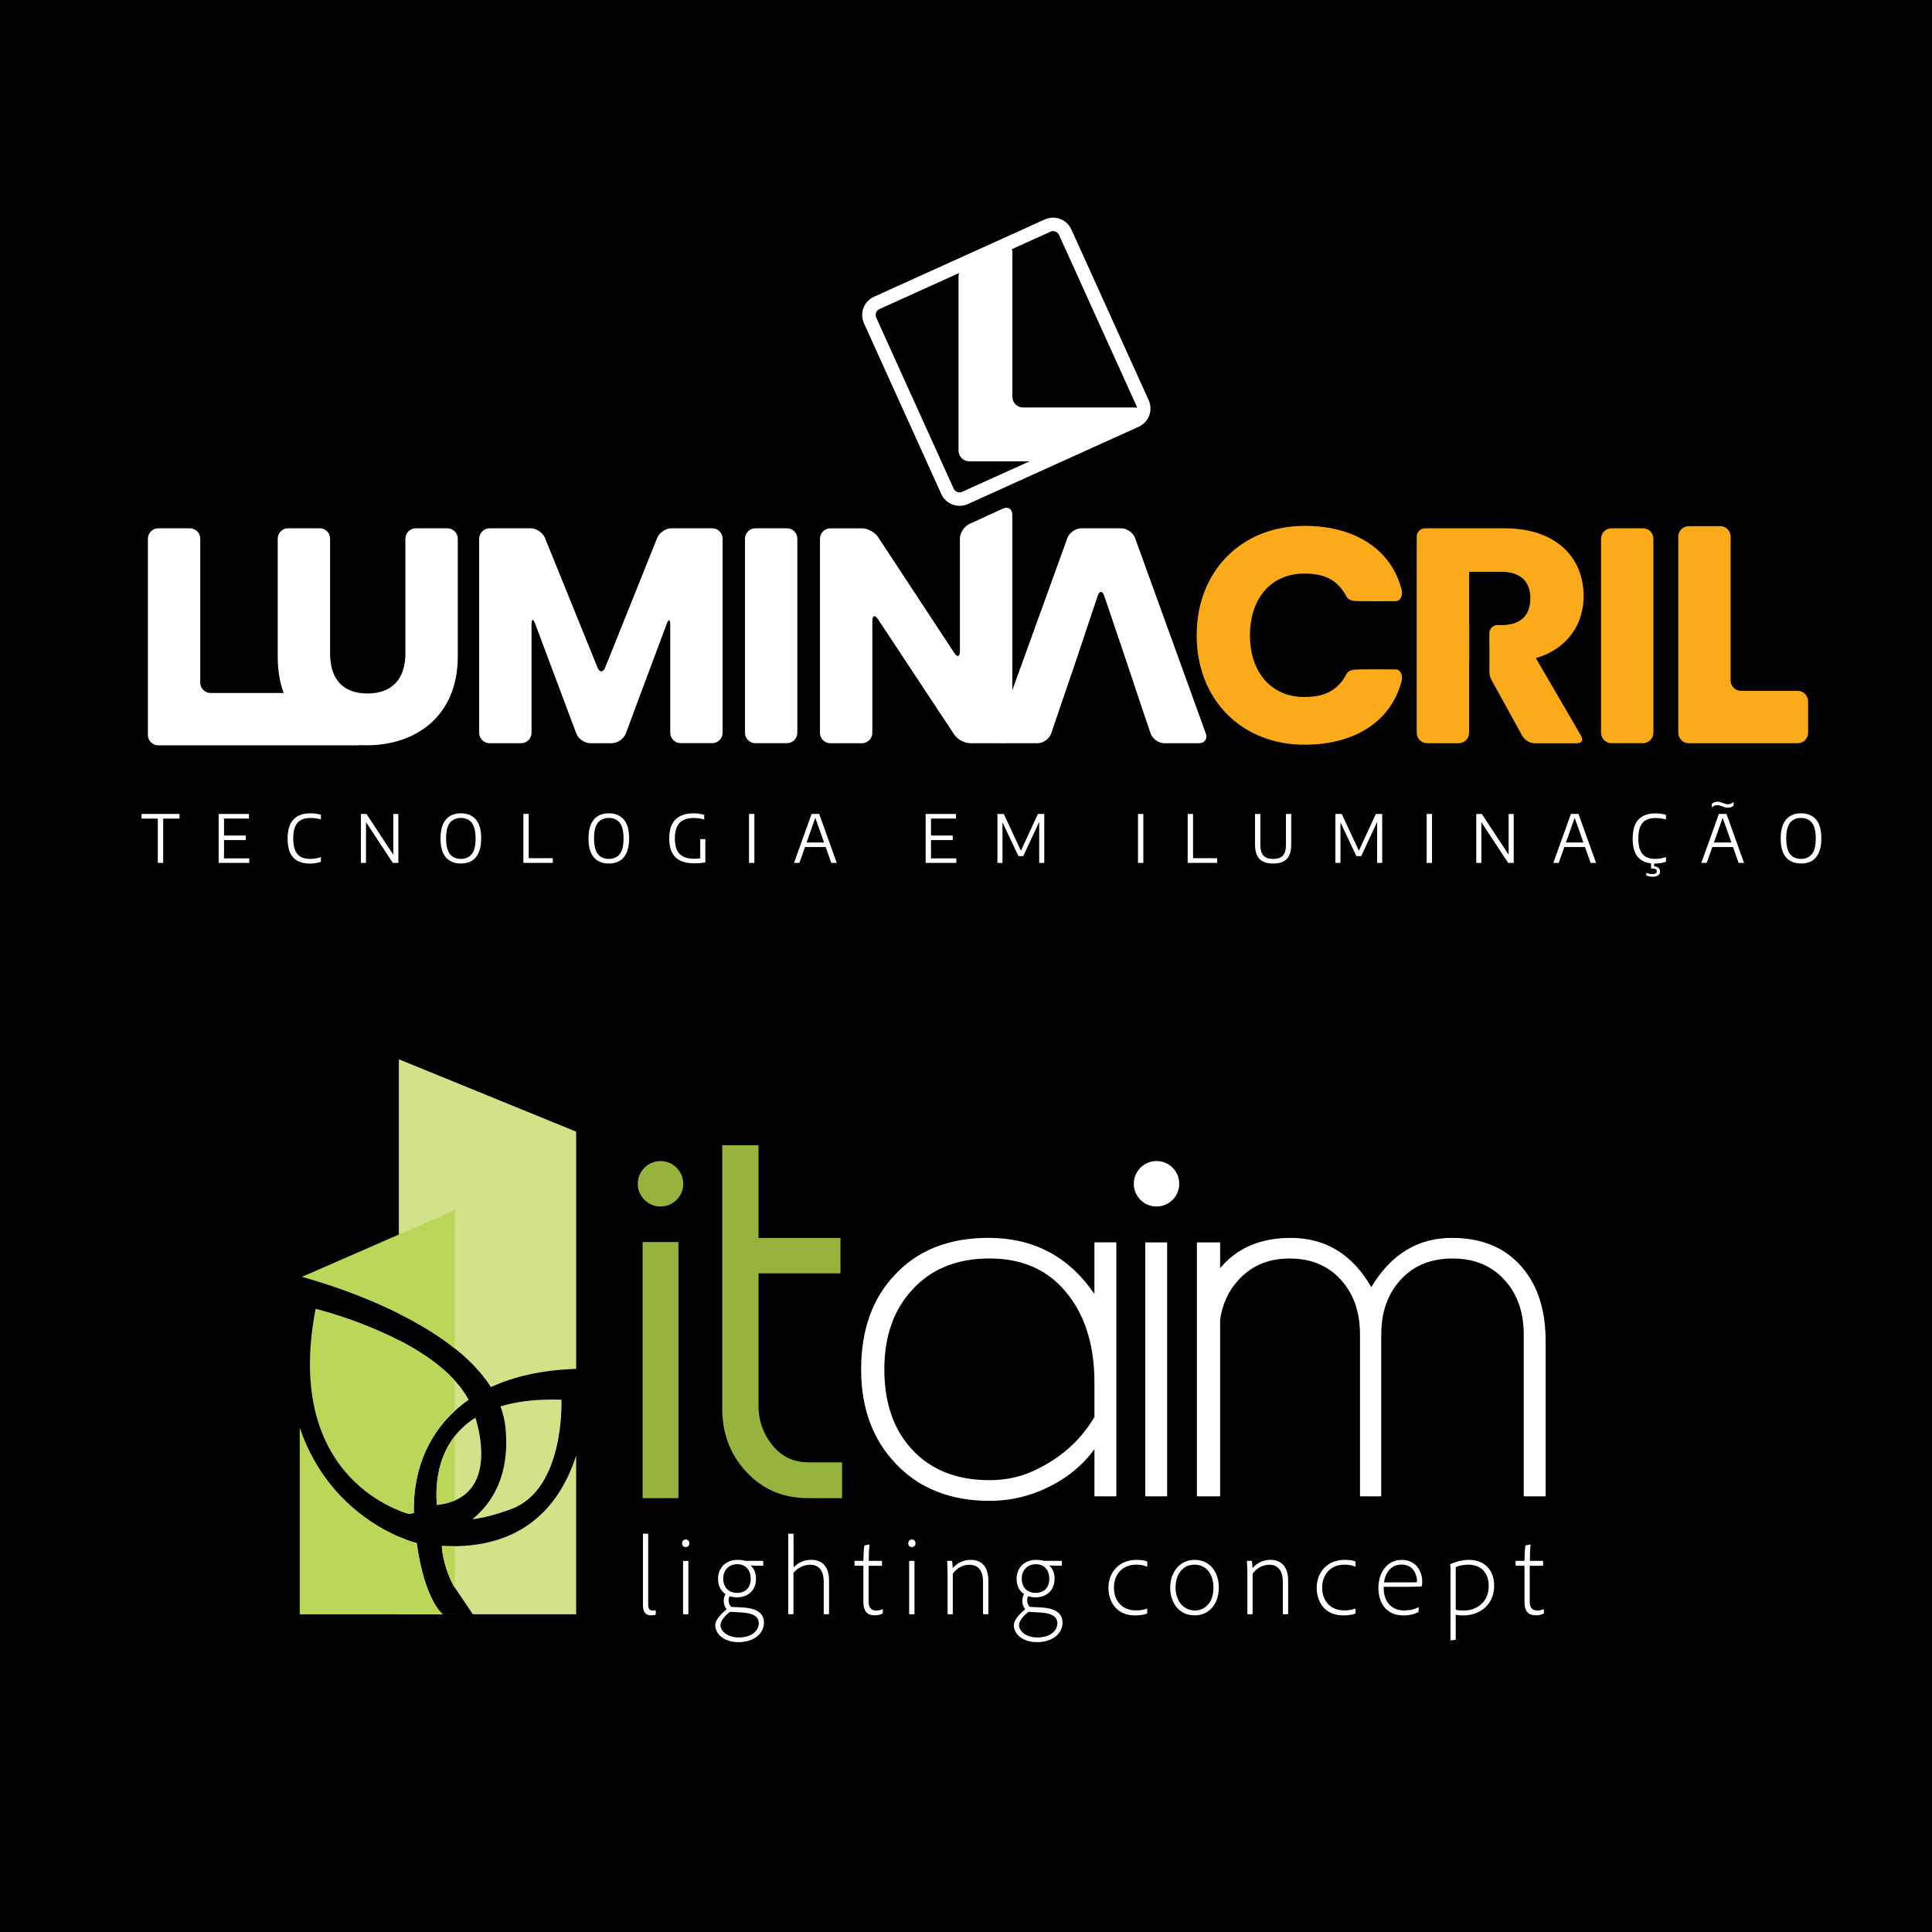
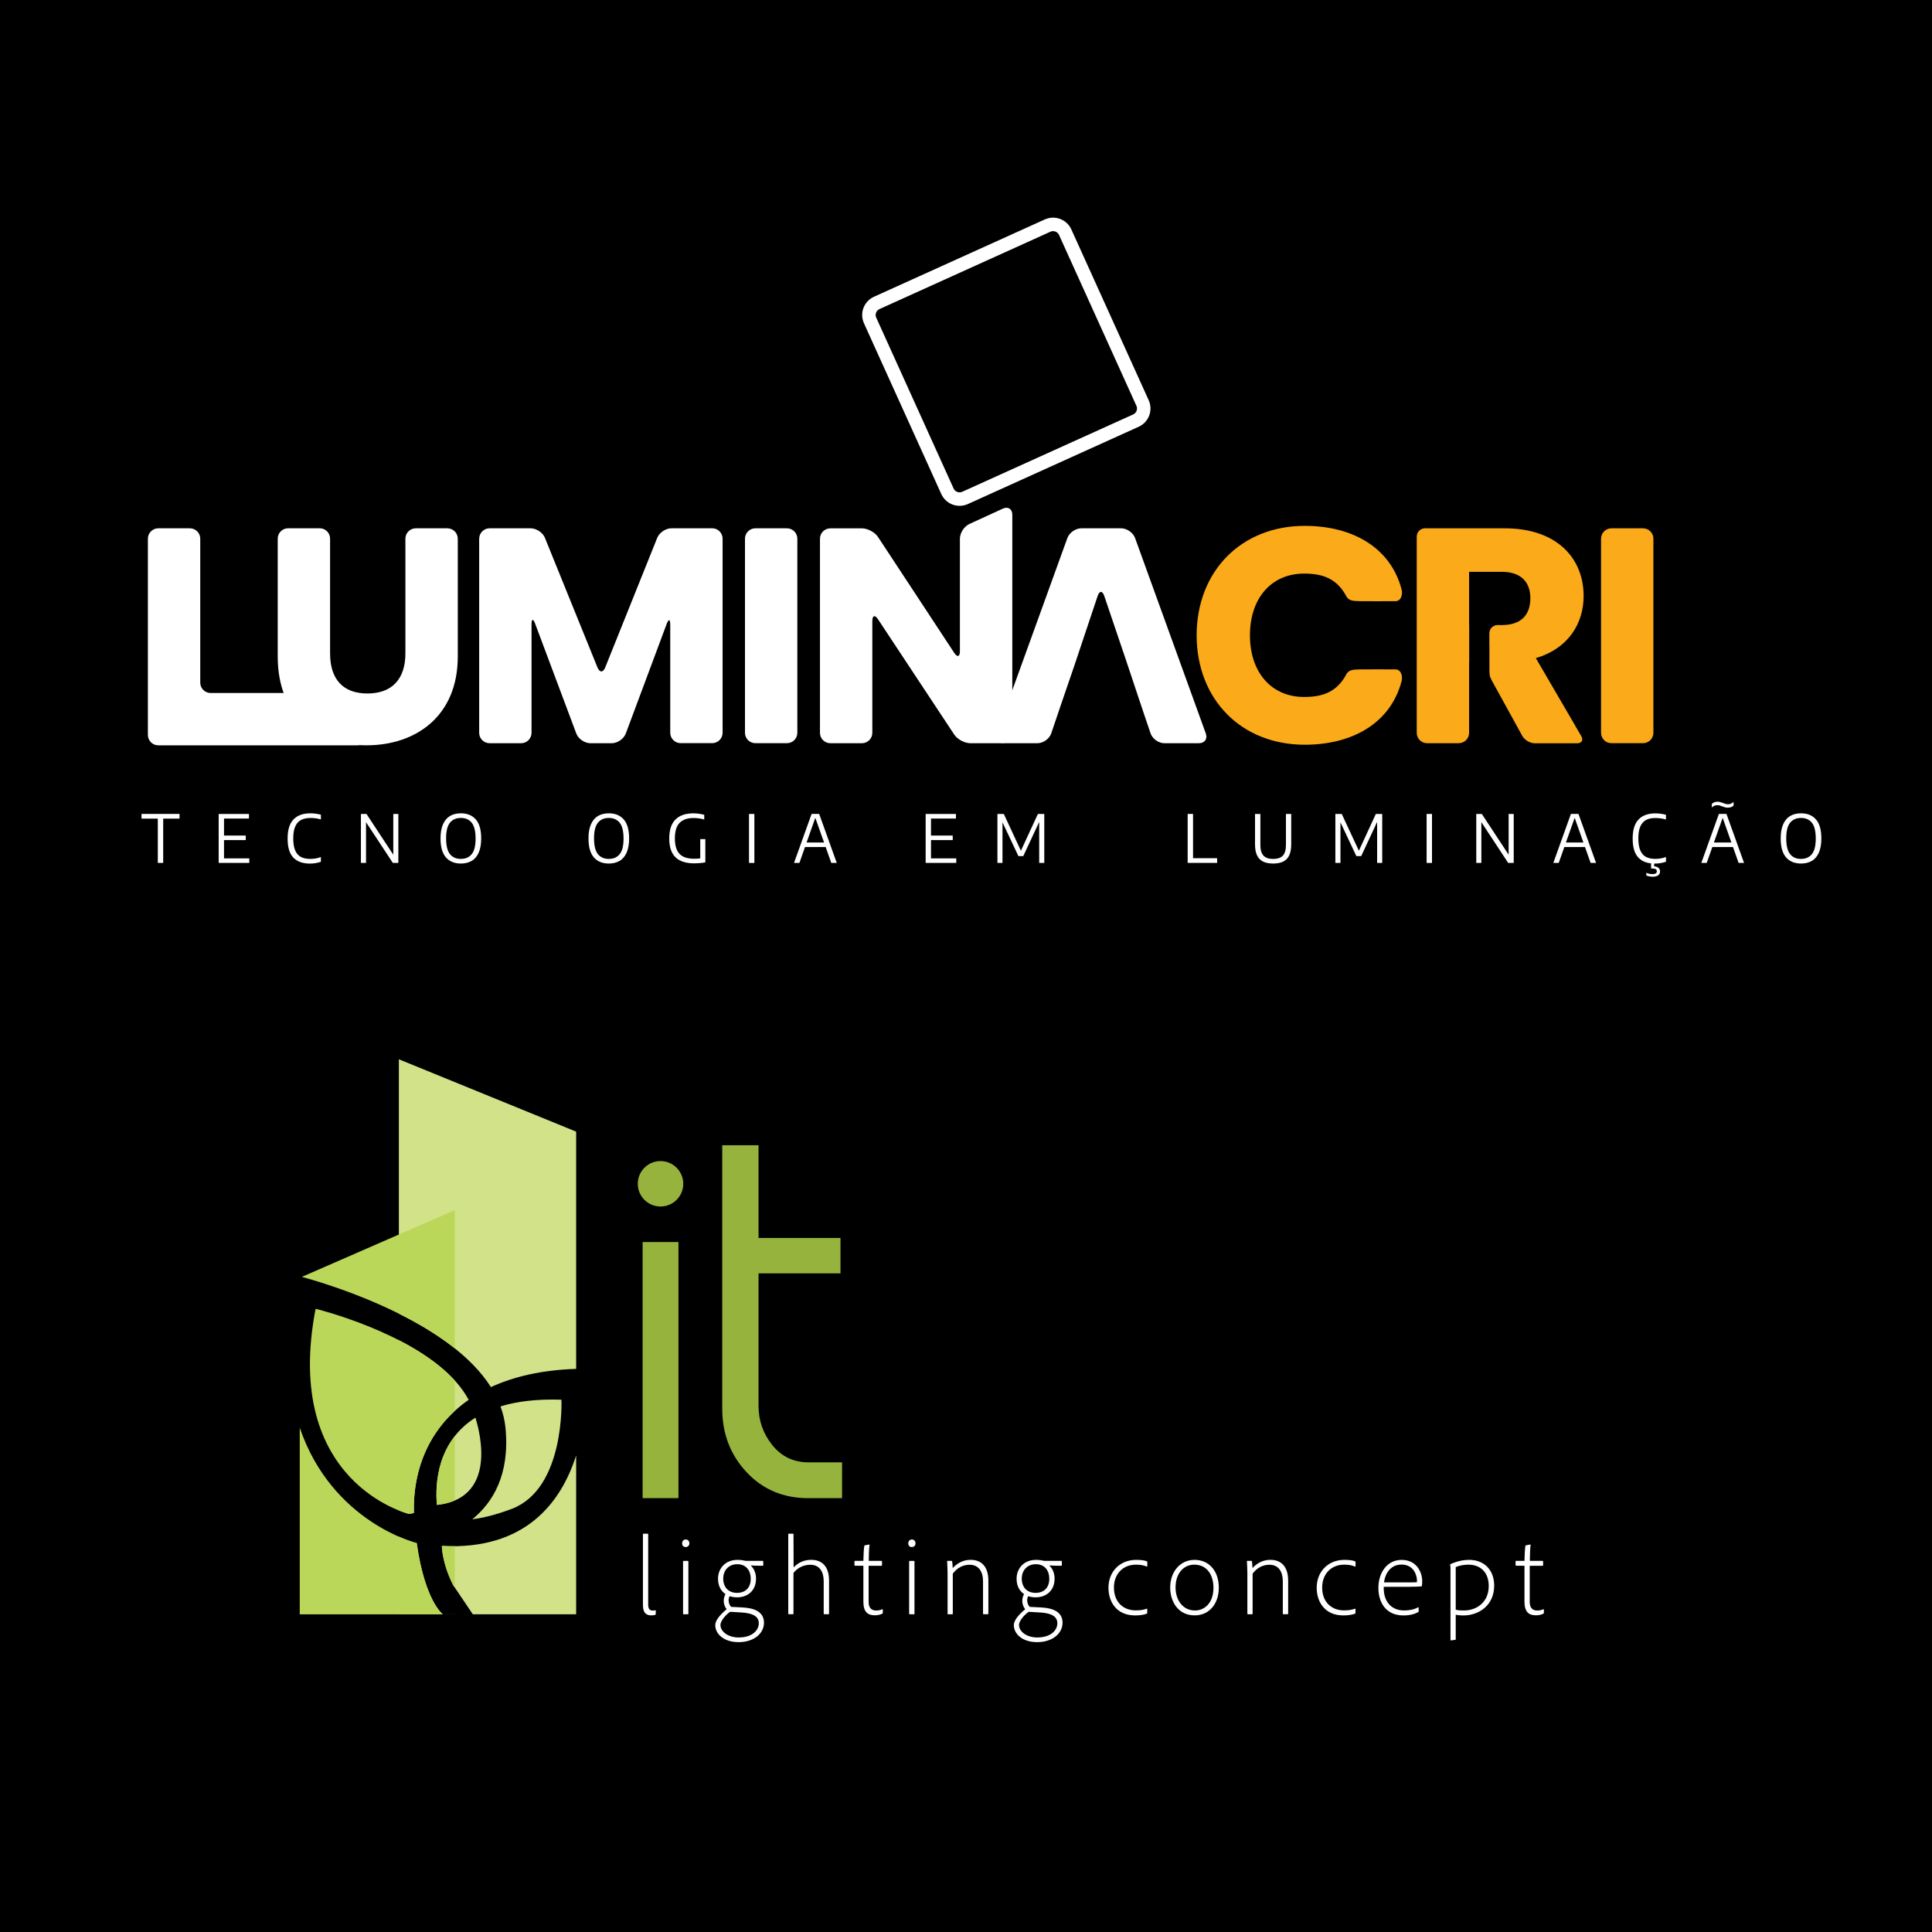
<svg xmlns="http://www.w3.org/2000/svg" xmlns:xlink="http://www.w3.org/1999/xlink" version="1.1" id="Ebene_1" x="0px" y="0px" viewBox="0 0 600 600" style="enable-background:new 0 0 600 600;" xml:space="preserve">
  <style type="text/css">
	.st0{fill:#FFFFFF;}
	.st1{fill:#FBAA19;}
	.st2{clip-path:url(#SVGID_00000147193469159969982240000012417378704024162960_);}
	.st3{clip-path:url(#SVGID_00000002359262474736168720000003792342124842430607_);}
	.st4{clip-path:url(#SVGID_00000129200184445420217690000015856311166049200062_);}
	.st5{clip-path:url(#SVGID_00000128485582843407452640000008233013747503538590_);}
	.st6{clip-path:url(#SVGID_00000065059523834486587000000008539469023438364806_);}
	.st7{clip-path:url(#SVGID_00000023994298404878911380000000328204634445850506_);}
	.st8{fill:none;stroke:#FFFFFF;stroke-width:4.19;stroke-miterlimit:20.948;}
	.st9{fill-rule:evenodd;clip-rule:evenodd;fill:#FFFFFF;}
	.st10{fill-rule:evenodd;clip-rule:evenodd;fill:#96B43D;}
	.st11{fill-rule:evenodd;clip-rule:evenodd;fill:#D2E288;}
	.st12{fill-rule:evenodd;clip-rule:evenodd;fill:#BBD759;}
</style>
  <g>
    <rect x="-97.48" y="-97.48" class="st0" width="794.95" height="794.95" />
    <rect x="-10.52" y="-10.52" width="621.03" height="621.03" />
-     <path class="st1" d="M534.24,163.4c1.77,0,3.22,1.45,3.22,3.22v44.71c0,1.77,1.45,3.22,3.22,3.22h17.62c1.77,0,3.22,1.45,3.22,3.22   v9.82c0,1.77-1.45,3.22-3.22,3.22h-33.87c-1.77,0-3.22-1.45-3.22-3.22v-60.96c0-1.77,1.45-3.22,3.22-3.22L534.24,163.4   L534.24,163.4z" />
    <path class="st0" d="M58.97,164.07c1.77,0,3.22,1.45,3.22,3.22v44.71c0,1.77,1.45,3.22,3.22,3.22h45.58c1.77,0,3.22,1.45,3.22,3.22   v9.81c0,1.77-1.45,3.22-3.22,3.22H49.15c-1.77,0-3.22-1.45-3.22-3.22v-60.96c0-1.77,1.45-3.22,3.22-3.22L58.97,164.07L58.97,164.07   z" />
    <path class="st0" d="M148.82,167.29c0-1.77,1.45-3.22,3.22-3.22h12.77c1.77,0,3.77,1.34,4.43,2.98l16.31,40.23   c0.67,1.64,1.75,1.64,2.41-0.01l16.14-40.22c0.66-1.65,2.65-2.99,4.42-2.99h12.67c1.77,0,3.22,1.45,3.22,3.22v60.29   c0,1.77-1.45,3.22-3.22,3.22h-9.82c-1.77,0-3.22-1.45-3.22-3.22V194c0-1.77-0.5-1.86-1.12-0.2l-12.68,33.99   c-0.62,1.66-2.57,3.02-4.35,3.02h-6.68c-1.77,0-3.73-1.36-4.35-3.02l-12.77-34.08c-0.62-1.66-1.13-1.57-1.13,0.2v33.68   c0,1.77-1.45,3.22-3.22,3.22h-9.82c-1.77,0-3.22-1.45-3.22-3.22V167.29z" />
    <path class="st0" d="M231.36,167.29c0-1.77,1.45-3.22,3.22-3.22h9.82c1.77,0,3.22,1.45,3.22,3.22v60.29c0,1.77-1.45,3.22-3.22,3.22   h-9.82c-1.77,0-3.22-1.45-3.22-3.22V167.29z" />
    <path class="st1" d="M497.22,167.29c0-1.77,1.45-3.22,3.22-3.22h9.82c1.77,0,3.22,1.45,3.22,3.22v60.29c0,1.77-1.45,3.22-3.22,3.22   h-9.82c-1.77,0-3.22-1.45-3.22-3.22V167.29z" />
    <path class="st0" d="M311.45,157.96c1.61-0.74,2.93,0.11,2.93,1.88v67.75c0,1.77-1.45,3.22-3.22,3.22h-9.82   c-1.77,0-4.02-1.21-5-2.69l-23.65-35.78c-0.97-1.48-1.78-1.24-1.78,0.53v34.72c0,1.77-1.45,3.22-3.22,3.22h-9.82   c-1.77,0-3.22-1.45-3.22-3.22v-60.29c0-1.77,1.45-3.22,3.22-3.22h9.82c1.77,0,4.02,1.21,4.99,2.69l23.66,35.97   c0.97,1.48,1.77,1.24,1.77-0.53v-34.92c0-1.77,1.32-3.82,2.93-4.56L311.45,157.96z" />
    <path class="st0" d="M333.73,206.47l7.15-21.38c0.56-1.68,1.49-1.68,2.06-0.01l6.21,18.33c0.57,1.68,1.49,4.42,2.05,6.11l2.14,6.44   c0.56,1.68,1.49,4.43,2.05,6.11l1.93,5.69c0.57,1.68,2.49,3.05,4.26,3.05h10.77c1.77,0,2.73-1.36,2.12-3.03l-21.96-60.68   c-0.6-1.67-2.55-3.03-4.32-3.03h-12.39c-1.77,0-3.72,1.36-4.32,3.03l-21.96,60.68c-0.6,1.66,0.35,3.03,2.12,3.03h10.57   c1.77,0,3.69-1.37,4.26-3.05l2.96-8.74" />
    <path class="st1" d="M433.56,207.89c-0.4-0.04-11.18,0-11.18,0c-2.54,0.07-3.66,0.08-4.58,2.08c-2.86,4.93-7.05,6.48-12.79,6.48   c-9.97,0-16.81-7.4-16.83-19.16c0.02-11.76,6.86-19.16,16.83-19.16c5.75,0,9.94,1.56,12.79,6.49c0.92,2,2.04,2.01,4.58,2.08   c0,0,10.78,0.04,11.18,0c1.85-0.24,2.03-2.54,1.73-3.6c-3.35-12.86-14.99-19.79-30.1-19.79c-19.65,0-33.52,14.03-33.56,33.94h0   c0,0.02,0,0.03,0,0.04c0,0.02,0,0.03,0,0.05h0c0.04,19.92,13.91,33.94,33.56,33.94c15.11,0,26.75-6.93,30.1-19.79   C435.59,210.44,435.4,208.13,433.56,207.89z" />
    <path class="st0" d="M49.01,267.98v-13.75h-5.06v-1.46h11.8v1.46h-5.07v13.75H49.01z" />
    <path class="st0" d="M69.56,266.57h7.86v1.42h-9.51v-15.21h9.41v1.42h-7.75v5.28h6.75v1.41h-6.75V266.57z" />
    <path class="st0" d="M91.11,266.35c-1.19-1.23-1.79-3.2-1.79-5.94c0-2.68,0.6-4.65,1.82-5.92c1.21-1.27,2.96-1.91,5.23-1.91   c1.11,0,2.2,0.15,3.29,0.44v1.46c-1.05-0.3-2.12-0.45-3.23-0.45c-1.19,0-2.17,0.21-2.96,0.63c-0.79,0.42-1.38,1.09-1.79,2.03   c-0.41,0.93-0.61,2.16-0.61,3.69c0,1.57,0.2,2.82,0.62,3.76c0.41,0.94,1,1.6,1.77,2c0.77,0.4,1.73,0.6,2.87,0.6   c0.56,0,1.11-0.04,1.64-0.13c0.53-0.09,1.1-0.24,1.69-0.44v1.46c-1.07,0.38-2.22,0.57-3.45,0.57   C94,268.18,92.3,267.57,91.11,266.35z" />
    <path class="st0" d="M122.13,252.78h1.58v15.21H122l-8.33-12.66v12.66h-1.58v-15.21h1.72l8.33,12.66V252.78z" />
    <path class="st0" d="M138.48,266.27c-1.11-1.27-1.67-3.24-1.67-5.89c0-1.79,0.26-3.26,0.78-4.42s1.25-2.01,2.19-2.56   c0.94-0.55,2.06-0.82,3.35-0.82c1.98,0,3.53,0.64,4.64,1.91c1.11,1.27,1.67,3.24,1.67,5.89c0,1.78-0.26,3.25-0.78,4.42   c-0.52,1.16-1.24,2.02-2.18,2.56c-0.94,0.55-2.06,0.82-3.35,0.82C141.14,268.18,139.6,267.54,138.48,266.27z M146.51,265.25   c0.8-0.99,1.19-2.6,1.19-4.82c0-2.27-0.4-3.91-1.19-4.91c-0.79-1-1.92-1.5-3.39-1.5c-1.46,0-2.59,0.5-3.39,1.49   c-0.8,0.99-1.19,2.6-1.19,4.82c0,2.27,0.4,3.91,1.19,4.91c0.8,1,1.93,1.5,3.39,1.5S145.72,266.24,146.51,265.25z" />
-     <path class="st0" d="M162.54,267.98v-15.21h1.66v13.75h7.48v1.46H162.54z" />
    <path class="st0" d="M184.43,266.27c-1.11-1.27-1.67-3.24-1.67-5.89c0-1.79,0.26-3.26,0.78-4.42c0.52-1.16,1.25-2.01,2.19-2.56   c0.94-0.55,2.06-0.82,3.34-0.82c1.98,0,3.53,0.64,4.64,1.91c1.11,1.27,1.67,3.24,1.67,5.89c0,1.78-0.26,3.25-0.78,4.42   c-0.52,1.16-1.25,2.02-2.19,2.56c-0.94,0.55-2.05,0.82-3.35,0.82C187.09,268.18,185.54,267.54,184.43,266.27z M192.46,265.25   c0.8-0.99,1.19-2.6,1.19-4.82c0-2.27-0.4-3.91-1.19-4.91c-0.8-1-1.93-1.5-3.39-1.5c-1.46,0-2.59,0.5-3.39,1.49   c-0.8,0.99-1.2,2.6-1.2,4.82c0,2.27,0.4,3.91,1.19,4.91c0.8,1,1.93,1.5,3.39,1.5C190.54,266.74,191.67,266.24,192.46,265.25z" />
    <path class="st0" d="M219.05,260.58v7.24c-0.64,0.11-1.22,0.19-1.76,0.23c-0.53,0.04-1.09,0.07-1.65,0.07   c-2.6,0-4.56-0.62-5.85-1.87c-1.29-1.25-1.95-3.19-1.95-5.85c0-2.67,0.65-4.64,1.95-5.91c1.3-1.27,3.13-1.9,5.5-1.9   c1.13,0,2.27,0.15,3.42,0.45v1.46c-0.59-0.16-1.15-0.28-1.69-0.35c-0.53-0.07-1.08-0.11-1.62-0.11c-1.9,0-3.34,0.5-4.33,1.49   c-0.99,0.99-1.48,2.62-1.48,4.89c0,1.47,0.22,2.67,0.66,3.6c0.44,0.93,1.1,1.6,1.98,2.03c0.88,0.42,1.98,0.64,3.32,0.64   c0.69,0,1.33-0.04,1.92-0.12v-5.97L219.05,260.58L219.05,260.58z" />
    <path class="st0" d="M232.61,252.78h1.67v15.21h-1.67V252.78z" />
    <path class="st0" d="M258.16,267.98l-1.74-4.92H250l-1.73,4.92h-1.68l5.46-15.21h2.35l5.46,15.21H258.16z M250.49,261.65h5.43   l-2.72-7.67L250.49,261.65z" />
    <path class="st0" d="M289.13,266.57h7.85v1.42h-9.51v-15.21h9.41v1.42h-7.75v5.28h6.75v1.41h-6.75V266.57z" />
    <path class="st0" d="M322.33,252.78h1.98v15.21h-1.58v-12.73l-4.95,10.62h-1.5l-4.95-10.5v12.61h-1.57v-15.21h1.98l5.31,11.42   L322.33,252.78z" />
-     <path class="st0" d="M353.42,252.78h1.66v15.21h-1.66V252.78z" />
    <path class="st0" d="M368.84,267.98v-15.21h1.67v13.75h7.48v1.46H368.84z" />
    <path class="st0" d="M392.21,267.54c-0.83-0.42-1.44-1.07-1.85-1.95c-0.4-0.87-0.6-1.99-0.6-3.36v-9.45h1.66v9.64   c0,1.5,0.32,2.59,0.96,3.29c0.64,0.69,1.64,1.04,3.01,1.04s2.38-0.35,3.02-1.04c0.64-0.69,0.95-1.79,0.95-3.29v-9.64H401v9.45   c0,1.37-0.2,2.49-0.6,3.36c-0.4,0.88-1.01,1.52-1.83,1.95c-0.82,0.42-1.88,0.64-3.18,0.64   C394.1,268.18,393.04,267.97,392.21,267.54z" />
    <path class="st0" d="M427.28,252.78h1.98v15.21h-1.58v-12.73l-4.95,10.62h-1.5l-4.94-10.5v12.61h-1.58v-15.21h1.98l5.32,11.42   L427.28,252.78z" />
    <path class="st0" d="M443.05,252.78h1.67v15.21h-1.67V252.78z" />
    <path class="st0" d="M468.52,252.78h1.58v15.21h-1.72l-8.33-12.66v12.66h-1.58v-15.21h1.72l8.33,12.66V252.78z" />
    <path class="st0" d="M493.98,267.98l-1.74-4.92h-6.42l-1.74,4.92h-1.68l5.46-15.21h2.35l5.46,15.21H493.98z M486.31,261.65h5.43   l-2.71-7.67L486.31,261.65z" />
    <path class="st0" d="M511.2,254.65c-0.79,0.42-1.38,1.1-1.79,2.03c-0.41,0.93-0.61,2.16-0.61,3.69c0,1.57,0.21,2.82,0.62,3.75   c0.41,0.94,1,1.6,1.77,2.01c0.77,0.4,1.72,0.6,2.87,0.6c0.56,0,1.11-0.04,1.64-0.13c0.53-0.09,1.1-0.24,1.69-0.44v1.46   c-1.07,0.38-2.22,0.57-3.45,0.57h-0.23v0.85c0.58,0.05,1.04,0.21,1.35,0.48c0.32,0.27,0.48,0.64,0.48,1.12   c0,0.53-0.2,0.93-0.59,1.21c-0.39,0.28-0.96,0.42-1.68,0.42c-0.35,0-0.69-0.03-1.04-0.1c-0.35-0.06-0.66-0.16-0.95-0.28v-0.83   c0.64,0.27,1.28,0.4,1.92,0.4c0.89,0,1.34-0.29,1.34-0.86c0-0.58-0.45-0.88-1.36-0.88h-0.42v-1.59c-1.84-0.19-3.25-0.9-4.24-2.14   c-0.99-1.23-1.48-3.09-1.48-5.57c0-2.68,0.61-4.65,1.82-5.92c1.21-1.27,2.96-1.9,5.23-1.9c1.11,0,2.21,0.15,3.29,0.44v1.46   c-1.05-0.3-2.12-0.45-3.23-0.45C512.97,254.03,511.99,254.24,511.2,254.65z" />
    <path class="st0" d="M539.94,267.98l-1.74-4.92h-6.42l-1.74,4.92h-1.68l5.46-15.21h2.35l5.46,15.21H539.94z M535.79,250.74   c-0.24-0.07-0.56-0.17-0.94-0.31c-0.31-0.12-0.57-0.22-0.79-0.28c-0.22-0.06-0.44-0.09-0.67-0.09c-0.36,0-0.68,0.06-0.96,0.17   c-0.27,0.12-0.54,0.3-0.8,0.56v-1.14c0.43-0.44,1.03-0.67,1.78-0.67c0.29,0,0.57,0.04,0.82,0.11c0.26,0.07,0.56,0.18,0.93,0.31   c0.31,0.12,0.57,0.21,0.79,0.28c0.22,0.06,0.44,0.09,0.66,0.09c0.36,0,0.68-0.06,0.96-0.18c0.27-0.12,0.54-0.3,0.81-0.56v1.13   c-0.22,0.23-0.47,0.4-0.76,0.5c-0.29,0.11-0.63,0.17-1.03,0.17C536.3,250.84,536.04,250.81,535.79,250.74z M532.27,261.65h5.43   l-2.71-7.67L532.27,261.65z" />
    <path class="st0" d="M554.68,266.27c-1.11-1.27-1.67-3.24-1.67-5.89c0-1.79,0.26-3.26,0.78-4.42c0.52-1.16,1.25-2.01,2.19-2.56   c0.94-0.55,2.06-0.82,3.35-0.82c1.98,0,3.53,0.64,4.64,1.91c1.11,1.27,1.67,3.24,1.67,5.89c0,1.78-0.26,3.25-0.78,4.42   c-0.51,1.16-1.24,2.02-2.18,2.56c-0.94,0.55-2.06,0.82-3.35,0.82C557.34,268.18,555.79,267.54,554.68,266.27z M562.71,265.25   c0.79-0.99,1.19-2.6,1.19-4.82c0-2.27-0.4-3.91-1.19-4.91c-0.8-1-1.93-1.5-3.39-1.5c-1.46,0-2.59,0.5-3.39,1.49   c-0.8,0.99-1.2,2.6-1.2,4.82c0,2.27,0.4,3.91,1.19,4.91c0.79,1,1.92,1.5,3.39,1.5C560.78,266.74,561.91,266.24,562.71,265.25z" />
    <path d="M270.22,99.53c-0.94-2.08-0.02-4.52,2.06-5.46l53.06-24.01c2.08-0.94,4.53-0.02,5.47,2.06l24.02,53.04   c0.94,2.08,0.02,4.52-2.06,5.46l-53.06,24.01c-2.08,0.94-4.52,0.02-5.47-2.06L270.22,99.53z" />
    <g>
      <defs>
        <rect id="SVGID_1_" x="313.9" y="69.37" width="41.68" height="57.25" />
      </defs>
      <clipPath id="SVGID_00000156568086358357495430000004086352054406746278_">
        <use xlink:href="#SVGID_1_" style="overflow:visible;" />
      </clipPath>
      <g style="clip-path:url(#SVGID_00000156568086358357495430000004086352054406746278_);">
        <g>
          <defs>
            <path id="SVGID_00000148647604170945647010000006944436784246328509_" d="M270.22,99.53c-0.94-2.08-0.02-4.52,2.06-5.46       l53.06-24.01c2.08-0.94,4.53-0.02,5.47,2.06l24.02,53.04c0.94,2.08,0.02,4.52-2.06,5.46l-53.06,24.01       c-2.08,0.94-4.52,0.02-5.47-2.06L270.22,99.53z" />
          </defs>
          <clipPath id="SVGID_00000031184867005970827560000009144338511657399454_">
            <use xlink:href="#SVGID_00000148647604170945647010000006944436784246328509_" style="overflow:visible;" />
          </clipPath>
          <g style="clip-path:url(#SVGID_00000031184867005970827560000009144338511657399454_);">
            <path d="M355.2,126.54c-0.04-0.46-0.14-0.92-0.34-1.37l-24.03-53.06c-0.94-2.08-3.39-3-5.47-2.06l-10.96,4.96v51.52H355.2z" />
          </g>
        </g>
      </g>
    </g>
    <g>
      <defs>
        <rect id="SVGID_00000097497817061890708660000010286810288604970383_" x="269.74" y="82.45" width="55.61" height="72.79" />
      </defs>
      <clipPath id="SVGID_00000060010298330521595830000006144821213412151460_">
        <use xlink:href="#SVGID_00000097497817061890708660000010286810288604970383_" style="overflow:visible;" />
      </clipPath>
      <g style="clip-path:url(#SVGID_00000060010298330521595830000006144821213412151460_);">
        <g>
          <defs>
            <path id="SVGID_00000159438260645716321710000017085015882847980205_" d="M270.22,99.53c-0.94-2.08-0.02-4.52,2.06-5.46       l53.06-24.01c2.08-0.94,4.53-0.02,5.47,2.06l24.02,53.04c0.94,2.08,0.02,4.52-2.06,5.46l-53.06,24.01       c-2.08,0.94-4.52,0.02-5.47-2.06L270.22,99.53z" />
          </defs>
          <clipPath id="SVGID_00000075873459997166570800000006775231248036935303_">
            <use xlink:href="#SVGID_00000159438260645716321710000017085015882847980205_" style="overflow:visible;" />
          </clipPath>
          <g style="clip-path:url(#SVGID_00000075873459997166570800000006775231248036935303_);">
            <path d="M297.68,82.58l-25.4,11.49c-2.08,0.94-3,3.39-2.06,5.47l24.03,53.06c0.95,2.08,3.39,3,5.47,2.06l25.21-11.41h-27.25       V82.58z" />
          </g>
        </g>
      </g>
    </g>
    <g>
      <defs>
        <rect id="SVGID_00000065786860790054174140000005000462724052745108_" x="297.55" y="75.91" width="58.04" height="67.88" />
      </defs>
      <clipPath id="SVGID_00000073687018599930163790000015023326692408733615_">
        <use xlink:href="#SVGID_00000065786860790054174140000005000462724052745108_" style="overflow:visible;" />
      </clipPath>
      <g style="clip-path:url(#SVGID_00000073687018599930163790000015023326692408733615_);">
        <g>
          <defs>
-             <path id="SVGID_00000047030667999252114890000005605152688140828595_" d="M270.22,99.53c-0.94-2.08-0.02-4.52,2.06-5.46       l53.06-24.01c2.08-0.94,4.53-0.02,5.47,2.06l24.02,53.04c0.94,2.08,0.02,4.52-2.06,5.46l-53.06,24.01       c-2.08,0.94-4.52,0.02-5.47-2.06L270.22,99.53z" />
-           </defs>
+             </defs>
          <clipPath id="SVGID_00000145027136199845231360000010575115934707847605_">
            <use xlink:href="#SVGID_00000047030667999252114890000005605152688140828595_" style="overflow:visible;" />
          </clipPath>
          <g style="clip-path:url(#SVGID_00000145027136199845231360000010575115934707847605_);">
            <path class="st0" d="M354.82,128.22c0.21-0.93-1.11-1.68-2.93-1.68h-34.18c-1.82,0-3.31-1.49-3.31-3.31v-44.9       c0-1.82-1.36-2.7-3.02-1.95l-10.68,4.84c-1.66,0.75-3.02,2.86-3.02,4.68v54.05c0,1.82,1.49,3.31,3.31,3.31h20.63       c1.82,0,4.67-0.61,6.33-1.36l21.83-9.88C351.44,131.25,354.6,129.14,354.82,128.22z" />
          </g>
        </g>
      </g>
    </g>
    <path class="st8" d="M270.22,99.53c-0.94-2.08-0.02-4.52,2.06-5.46l53.06-24.01c2.08-0.94,4.53-0.02,5.47,2.06l24.02,53.04   c0.94,2.08,0.02,4.52-2.06,5.46l-53.06,24.01c-2.08,0.94-4.52,0.02-5.47-2.06L270.22,99.53z" />
    <path class="st0" d="M138.94,164.07h-9.82c-1.77,0-3.22,1.45-3.22,3.22v35.63c0,7.89-4.09,12.45-11.79,12.45   c-7.71,0-11.6-4.57-11.6-12.45v-23.9h0v-11.74c0-1.77-1.45-3.22-3.22-3.22h-9.82c-1.77,0-3.22,1.45-3.22,3.22v36.61   c0,18.44,12.08,27.57,27.58,27.57c15.41,0,28.34-9.13,28.34-27.57v-36.61C142.16,165.52,140.71,164.07,138.94,164.07z" />
    <path class="st1" d="M489.24,225.47h0.02l-12.29-21.09c10.27-3.04,14.84-10.93,14.84-19.3c0-11.6-8.18-21.01-24.54-21.01h-24.72   c-1.41,0-2.57,1.16-2.57,2.57v31.98h0.04c-0.02,0.14-0.04,0.28-0.04,0.43v28.54c0,1.77,1.45,3.22,3.22,3.22h9.82   c1.77,0,3.22-1.45,3.22-3.22v-21.97h0.03v-11.5h-0.03v-16.54h10.08c6.09,0,8.94,3.23,8.94,8.18c0,5.23-2.86,8.37-8.94,8.37h-0.61   l0.01-0.02h-0.62c-1.41,0-2.57,1.15-2.57,2.57v3.83l0.02-0.03v7.66c0,0,0.02,1.37,0.14,1.83c0.1,0.39,0.65,1.46,0.65,1.46   l9.44,17.15c0.68,1.24,2.4,2.25,3.81,2.25h13.21c1.42,0,1.99-1,1.28-2.22L489.24,225.47z M456.23,199.03   c0-0.14-0.02-0.28-0.04-0.42h0.04V199.03z" />
    <g>
      <g>
        <g>
-           <path class="st9" d="M339.89,440.05V429.4c0-10.98-2.6-19.95-7.84-26.86c-5.81-7.81-14.05-11.71-24.72-11.71      c-10.11,0-18.12,3.24-24.05,9.74c-5.77,6.27-8.64,14.51-8.64,24.69c0,10.34,2.83,18.58,8.47,24.75      c5.87,6.44,13.94,9.67,24.22,9.67c5.24,0,10.11-1.1,14.61-3.34C329.78,452.52,335.75,447.09,339.89,440.05 M359.17,360.57      c3.9,0,7.05,3.16,7.05,7.06s-3.16,7.06-7.05,7.06c-3.9,0-7.06-3.16-7.06-7.06S355.28,360.57,359.17,360.57 M480.01,464.7h-6.8      v-50.21c0-6.87-1.94-12.51-5.81-16.81c-4.04-4.57-9.47-6.84-16.28-6.84c-6.87,0-12.31,2.27-16.35,6.84      c-3.87,4.3-5.81,9.94-5.81,16.81v50.21h-6.6v-50.21c0-6.87-1.9-12.51-5.74-16.81c-4-4.57-9.37-6.84-16.15-6.84      c-6.44,0-11.68,2.17-15.71,6.51c-3.2,3.4-5.14,7.57-5.84,12.51v54.84h-7.21v-48.27v-2.1v-2.07v-26.42h7.21v8.01      c5.2-6.27,12.51-9.41,21.95-9.41c10.81,0,19.12,5.1,24.99,15.28c6.11-10.18,14.45-15.28,25.02-15.28      c9.37,0,16.65,3.04,21.82,9.14c4.87,5.7,7.31,13.31,7.31,22.89V464.7z M362.48,464.7h-6.81v-78.86h6.81V464.7z M346.7,464.7      h-6.81v-14.68c-4.3,5.97-10.28,10.41-17.95,13.41c-4.64,1.77-9.51,2.67-14.61,2.67c-12.01,0-21.69-3.77-28.96-11.34      c-7.31-7.57-10.94-17.41-10.94-29.46c0-12.28,3.5-22.09,10.54-29.46c7.11-7.61,16.78-11.41,29.02-11.41      c13.98,0,24.95,5.81,32.89,17.41v-16.01h6.81V464.7z" />
          <path class="st10" d="M205.13,360.58c3.9,0,7.06,3.16,7.06,7.06c0,3.9-3.16,7.05-7.06,7.05s-7.06-3.16-7.06-7.05      C198.07,363.73,201.23,360.58,205.13,360.58" />
          <path class="st10" d="M261.5,465.27h-10.45c-7.77,0-14.16-2.69-19.19-8.07c-5.03-5.38-7.56-11.94-7.56-19.73v-81.8h11.27v28.79      h25.45v10.99h-25.45v41.19c0,4.57,1.44,8.62,4.29,12.17c2.87,3.55,6.61,5.33,11.17,5.33h10.48V465.27z" />
          <rect x="199.57" y="385.73" class="st10" width="11.13" height="79.53" />
          <path class="st9" d="M479.46,499.88c0-0.14-0.07-0.14-0.17-0.1c-0.73,0.31-1.35,0.38-1.9,0.38c-1.63,0-2.32-1.04-2.32-2.67      v-11.22h3.95c0.14-0.03,0.21-0.07,0.21-0.21v-1.11c0-0.14-0.07-0.21-0.21-0.21h-3.91c0-1.7,0.07-3.7,0.24-4.99      c0-0.07-0.1-0.1-0.21-0.07l-1.28,0.24c-0.07,0.03-0.1,0.1-0.14,0.21c-0.14,0.69-0.28,3.25-0.28,4.6h-2.56      c-0.17,0-0.21,0.07-0.21,0.21v1.07c0,0.14,0.03,0.21,0.21,0.24h2.56v11.18c0,3.19,1.35,4.22,3.57,4.22      c0.73,0,1.63-0.14,2.32-0.52c0.14-0.07,0.14-0.14,0.14-0.24V499.88z M456,485.92c4.05,0,6.34,2.67,6.34,6.61      c0,5.09-3.77,7.62-7.72,7.62c-0.93,0-1.77-0.03-2.53-0.24v-13.23C453.2,486.2,454.58,485.92,456,485.92 M456.28,484.43      c-2.84,0-5.02,0.97-5.82,1.32c-0.1,0.03-0.1,0.1-0.1,0.14c0.07,0.41,0.1,0.83,0.1,1.04v22.37c0,0.14,0.03,0.14,0.14,0.14      c0.07,0,1-0.14,1.35-0.17c0.14-0.03,0.14-0.1,0.14-0.21v-7.58c0.62,0.1,1.25,0.21,2.42,0.21c4.64,0,9.52-3.01,9.52-9.28      C464.04,487.55,460.89,484.43,456.28,484.43 M429.81,491.43c0.38-2.87,2.11-5.54,5.44-5.54c3.91,0,4.81,3.5,4.81,5.02      c0,0.1,0,0.35-0.03,0.45c-0.1,0.03-0.45,0.07-2.56,0.07H429.81z M437.77,492.78c1.35,0,3.05-0.03,3.57-0.1      c0.14,0,0.24-0.1,0.24-0.21c0.07-0.28,0.1-0.69,0.1-1.45c0-2.63-1.63-6.58-6.41-6.58c-4.4,0-7.2,3.84-7.2,8.73      c0,4.19,2.11,8.52,7.76,8.52c2.04,0,3.57-0.45,4.61-1.04c0.1-0.03,0.14-0.1,0.14-0.24v-1.14c0-0.14-0.07-0.17-0.17-0.1      c-1.35,0.73-2.84,0.97-4.33,0.97c-4.29,0-6.51-3.15-6.34-7.34H437.77z M420.96,499.7c0-0.1-0.03-0.14-0.17-0.1      c-1,0.38-2.11,0.52-3.43,0.52c-3.77,0-6.75-2.53-6.75-7.1c0-4.19,2.8-7.1,6.79-7.1c1.52,0,2.39,0.17,3.39,0.59      c0.1,0.03,0.17,0.03,0.17-0.07l0.03-1.28c0-0.14-0.03-0.21-0.17-0.28c-0.52-0.24-1.52-0.45-3.29-0.45      c-5.16,0-8.62,3.74-8.62,8.66c0,4.43,2.56,8.59,8.24,8.59c1.21,0,2.53-0.1,3.71-0.55c0.1-0.03,0.1-0.1,0.1-0.24V499.7z       M387.39,501.12c0,0.14,0.03,0.21,0.14,0.21h1.31c0.14,0,0.17-0.03,0.17-0.21v-12.4c1.32-1.77,3.08-2.77,5.23-2.77      c2.84,0,4.15,2.18,4.15,5.12v10.04c0,0.14,0.03,0.21,0.17,0.21h1.28c0.14,0,0.21-0.03,0.21-0.21v-10.18      c0-5.47-3.22-6.51-5.51-6.51c-2.11,0-4.02,0.87-5.57,2.56c-0.03-0.93-0.1-1.73-0.17-2.08c-0.03-0.14-0.07-0.17-0.21-0.17h-1.18      c-0.14,0-0.17,0.07-0.17,0.17c0.03,0.45,0.14,2.49,0.14,3.67V501.12z M370.89,485.92c4.26,0,5.96,3.6,5.96,7.17      c0,4.99-3.01,7.06-5.71,7.06c-3.91,0-6.06-3.36-6.06-7.17C365.07,488.83,367.42,485.92,370.89,485.92 M370.99,484.43      c-4.5,0-7.58,3.71-7.58,8.62c0,4.09,2.29,8.62,7.62,8.62c4.43,0,7.48-3.5,7.48-8.62C378.51,487.86,375.46,484.43,370.99,484.43       M356.29,499.7c0-0.1-0.03-0.14-0.17-0.1c-1,0.38-2.11,0.52-3.43,0.52c-3.77,0-6.75-2.53-6.75-7.1c0-4.19,2.8-7.1,6.79-7.1      c1.52,0,2.39,0.17,3.39,0.59c0.1,0.03,0.17,0.03,0.17-0.07l0.03-1.28c0-0.14-0.03-0.21-0.17-0.28      c-0.52-0.24-1.52-0.45-3.29-0.45c-5.16,0-8.62,3.74-8.62,8.66c0,4.43,2.56,8.59,8.24,8.59c1.21,0,2.53-0.1,3.7-0.55      c0.1-0.03,0.1-0.1,0.1-0.24V499.7z M319.78,499.03c-0.45-0.48-0.69-1.1-0.76-1.76c-0.07-0.52,0.03-1.07,0.28-1.55      c0.73,0.21,1.49,0.35,2.32,0.35c3.15,0,5.89-1.94,5.89-5.82c0-1.97-0.83-3.32-1.66-4.09c0.9,0.07,2.56,0.1,3.74,0.1      c0.14,0,0.17-0.07,0.17-0.17v-1.18c0-0.1-0.03-0.17-0.17-0.17h-5.02c-0.21,0-0.35,0-0.62-0.07c-0.55-0.14-1.25-0.24-2.22-0.24      c-3.77,0-6.02,2.67-6.02,5.85c0,2.18,0.86,3.81,2.32,4.78c-0.38,0.66-0.55,1.38-0.55,2.11c0,0.96,0.31,1.83,0.9,2.59      c-2.46,2.05-3.53,3.68-3.53,4.96c0,2.6,2.53,5.26,7.24,5.26c4.74,0,7.89-2.67,7.89-6.03c0-3.29-2.8-4.55-6.68-4.75      L319.78,499.03z M321.68,485.78c2.91,0,4.19,2.15,4.19,4.5c0,2.8-1.66,4.4-4.26,4.4c-2.74,0-4.29-1.84-4.29-4.43      C317.32,487.62,319.09,485.78,321.68,485.78 M323,500.77c2.77,0.17,5.37,0.83,5.37,3.36c0,2.11-1.97,4.4-6.23,4.4      c-3.5,0-5.68-1.97-5.68-3.88c0-1,1.18-2.81,3.01-4.09L323,500.77z M294.27,501.12c0,0.14,0.03,0.21,0.14,0.21h1.32      c0.14,0,0.17-0.03,0.17-0.21v-12.4c1.31-1.77,3.08-2.77,5.23-2.77c2.84,0,4.16,2.18,4.16,5.12v10.04c0,0.14,0.03,0.21,0.17,0.21      h1.28c0.14,0,0.21-0.03,0.21-0.21v-10.18c0-5.47-3.22-6.51-5.51-6.51c-2.11,0-4.02,0.87-5.57,2.56      c-0.03-0.93-0.1-1.73-0.17-2.08c-0.03-0.14-0.07-0.17-0.21-0.17h-1.18c-0.14,0-0.17,0.07-0.17,0.17      c0.03,0.45,0.14,2.49,0.14,3.67V501.12z M283.18,480.45c0.69,0,1.14-0.52,1.14-1.14c0-0.69-0.42-1.21-1.14-1.21      c-0.66,0-1.11,0.52-1.11,1.21C282.07,479.97,282.45,480.45,283.18,480.45 M282.34,501.12c0,0.17,0.07,0.21,0.24,0.21h1.25      c0.14,0,0.17-0.03,0.17-0.17v-16.24c0-0.14-0.07-0.17-0.17-0.17h-1.32c-0.1,0-0.17,0.07-0.17,0.21V501.12z M274.15,499.88      c0-0.14-0.07-0.14-0.17-0.1c-0.73,0.31-1.35,0.38-1.9,0.38c-1.63,0-2.32-1.04-2.32-2.67v-11.22h3.95      c0.14-0.03,0.21-0.07,0.21-0.21v-1.11c0-0.14-0.07-0.21-0.21-0.21h-3.91c0-1.7,0.07-3.7,0.24-4.99c0-0.07-0.1-0.1-0.21-0.07      l-1.28,0.24c-0.07,0.03-0.1,0.1-0.14,0.21c-0.14,0.69-0.28,3.25-0.28,4.6h-2.56c-0.17,0-0.21,0.07-0.21,0.21v1.07      c0,0.14,0.03,0.21,0.21,0.24h2.56v11.18c0,3.19,1.35,4.22,3.57,4.22c0.73,0,1.63-0.14,2.32-0.52c0.14-0.07,0.14-0.14,0.14-0.24      V499.88z M246.43,488.48c1.28-1.63,3.19-2.53,5.23-2.53c2.84,0,4.15,2.15,4.15,5.12v10.04c0,0.14,0.03,0.21,0.17,0.21h1.28      c0.14,0,0.21-0.03,0.21-0.21v-10.21c0-5.44-3.22-6.48-5.5-6.48c-2.08,0-3.95,0.73-5.51,2.35l-0.03-10.32      c0-0.1-0.03-0.14-0.14-0.14h-1.35c-0.14,0-0.14,0.07-0.14,0.17v24.62c0,0.14,0.03,0.21,0.17,0.21h1.28      c0.14,0,0.17-0.03,0.17-0.17V488.48z M227.06,499.03c-0.45-0.48-0.69-1.1-0.76-1.76c-0.07-0.52,0.03-1.07,0.28-1.55      c0.73,0.21,1.49,0.35,2.32,0.35c3.15,0,5.89-1.94,5.89-5.82c0-1.97-0.83-3.32-1.66-4.09c0.9,0.07,2.56,0.1,3.74,0.1      c0.14,0,0.17-0.07,0.17-0.17v-1.18c0-0.1-0.03-0.17-0.17-0.17h-5.02c-0.21,0-0.35,0-0.62-0.07c-0.55-0.14-1.25-0.24-2.21-0.24      c-3.77,0-6.03,2.67-6.03,5.85c0,2.18,0.87,3.81,2.32,4.78c-0.38,0.66-0.55,1.38-0.55,2.11c0,0.96,0.31,1.83,0.9,2.59      c-2.46,2.05-3.53,3.68-3.53,4.96c0,2.6,2.53,5.26,7.24,5.26c4.74,0,7.89-2.67,7.89-6.03c0-3.29-2.8-4.55-6.68-4.75      L227.06,499.03z M228.96,485.78c2.91,0,4.19,2.15,4.19,4.5c0,2.8-1.66,4.4-4.26,4.4c-2.73,0-4.29-1.84-4.29-4.43      C224.6,487.62,226.37,485.78,228.96,485.78 M230.28,500.77c2.77,0.17,5.37,0.83,5.37,3.36c0,2.11-1.97,4.4-6.23,4.4      c-3.5,0-5.68-1.97-5.68-3.88c0-1,1.18-2.81,3.01-4.09L230.28,500.77z M212.95,480.45c0.69,0,1.14-0.52,1.14-1.14      c0-0.69-0.41-1.21-1.14-1.21c-0.66,0-1.11,0.52-1.11,1.21C211.84,479.97,212.22,480.45,212.95,480.45 M212.12,501.12      c0,0.17,0.07,0.21,0.24,0.21h1.25c0.14,0,0.17-0.03,0.17-0.17v-16.24c0-0.14-0.07-0.17-0.17-0.17h-1.31      c-0.1,0-0.17,0.07-0.17,0.21V501.12z M199.67,498.42c0,2.87,1.42,3.25,2.63,3.25c0.52,0,0.97-0.07,1.25-0.21      c0.1-0.03,0.1-0.07,0.1-0.21v-1.04c0-0.1,0-0.17-0.1-0.14c-0.31,0.07-0.52,0.1-0.76,0.1c-0.83,0-1.49-0.28-1.49-1.87v-21.85      c0-0.07-0.03-0.14-0.14-0.14h-1.32c-0.1,0-0.17,0-0.17,0.14V498.42z" />
          <path class="st11" d="M147.65,440.26c0.19,0.83,8.47,24.9-11.97,27.11C135.14,461.15,135.59,447.85,147.65,440.26       M155.43,436.77c0.8,2.15,1.34,4.4,1.56,6.74c1.39,14.49-3.97,23.16-10.32,28.32c3.2-0.4,7.23-1.35,12.2-3.21      c16.68-6.26,15.49-33.93,15.49-33.93C166.63,434.43,160.42,435.24,155.43,436.77 M146.84,501.33h32.09v-49.34      c-4.68,14.63-15.78,29.5-41.7,28.11c0,0,0,5.17,3.49,12.15L146.84,501.33z M123.86,477.24v24.1h13.63c0,0-5.57-4.17-8.07-22.1      C129.42,479.23,127.22,478.7,123.86,477.24 M123.86,416.2v52.89c1.92,0.76,3.12,1.06,3.12,1.06s0.59-0.06,1.56-0.27      c-0.39-13.49,4.75-26.63,17.01-35.15C141.35,426.88,132.67,420.73,123.86,416.2 M178.93,351.44l-55.06-22.47v78.99      c11.2,5.58,22.48,13.16,28.59,22.82c7.07-3.27,15.83-5.32,26.47-5.66V351.44z" />
          <path class="st12" d="M141.24,501.34L141.24,501.34H93.09v-57.95c10.04,29.46,36.33,35.84,36.33,35.84      c2.51,17.93,8.08,22.1,8.08,22.1H141.24z M141.24,480.18v12.86l-0.53-0.78c-3.49-6.98-3.49-12.15-3.49-12.15      C138.61,480.17,139.94,480.19,141.24,480.18 M141.24,445.99v19.99c-1.56,0.67-3.4,1.15-5.56,1.38      C135.26,462.53,135.44,453.39,141.24,445.99 M141.24,428.73v9.44c-9.16,8.4-13.04,19.92-12.7,31.71      c-0.98,0.21-1.56,0.27-1.56,0.27s-39.39-9.55-28.97-63.69C98.02,406.45,127.49,413.61,141.24,428.73 M93.75,396.54l47.49-20.73      v42.95C124.97,405.81,101.05,398.55,93.75,396.54" />
        </g>
      </g>
    </g>
  </g>
</svg>